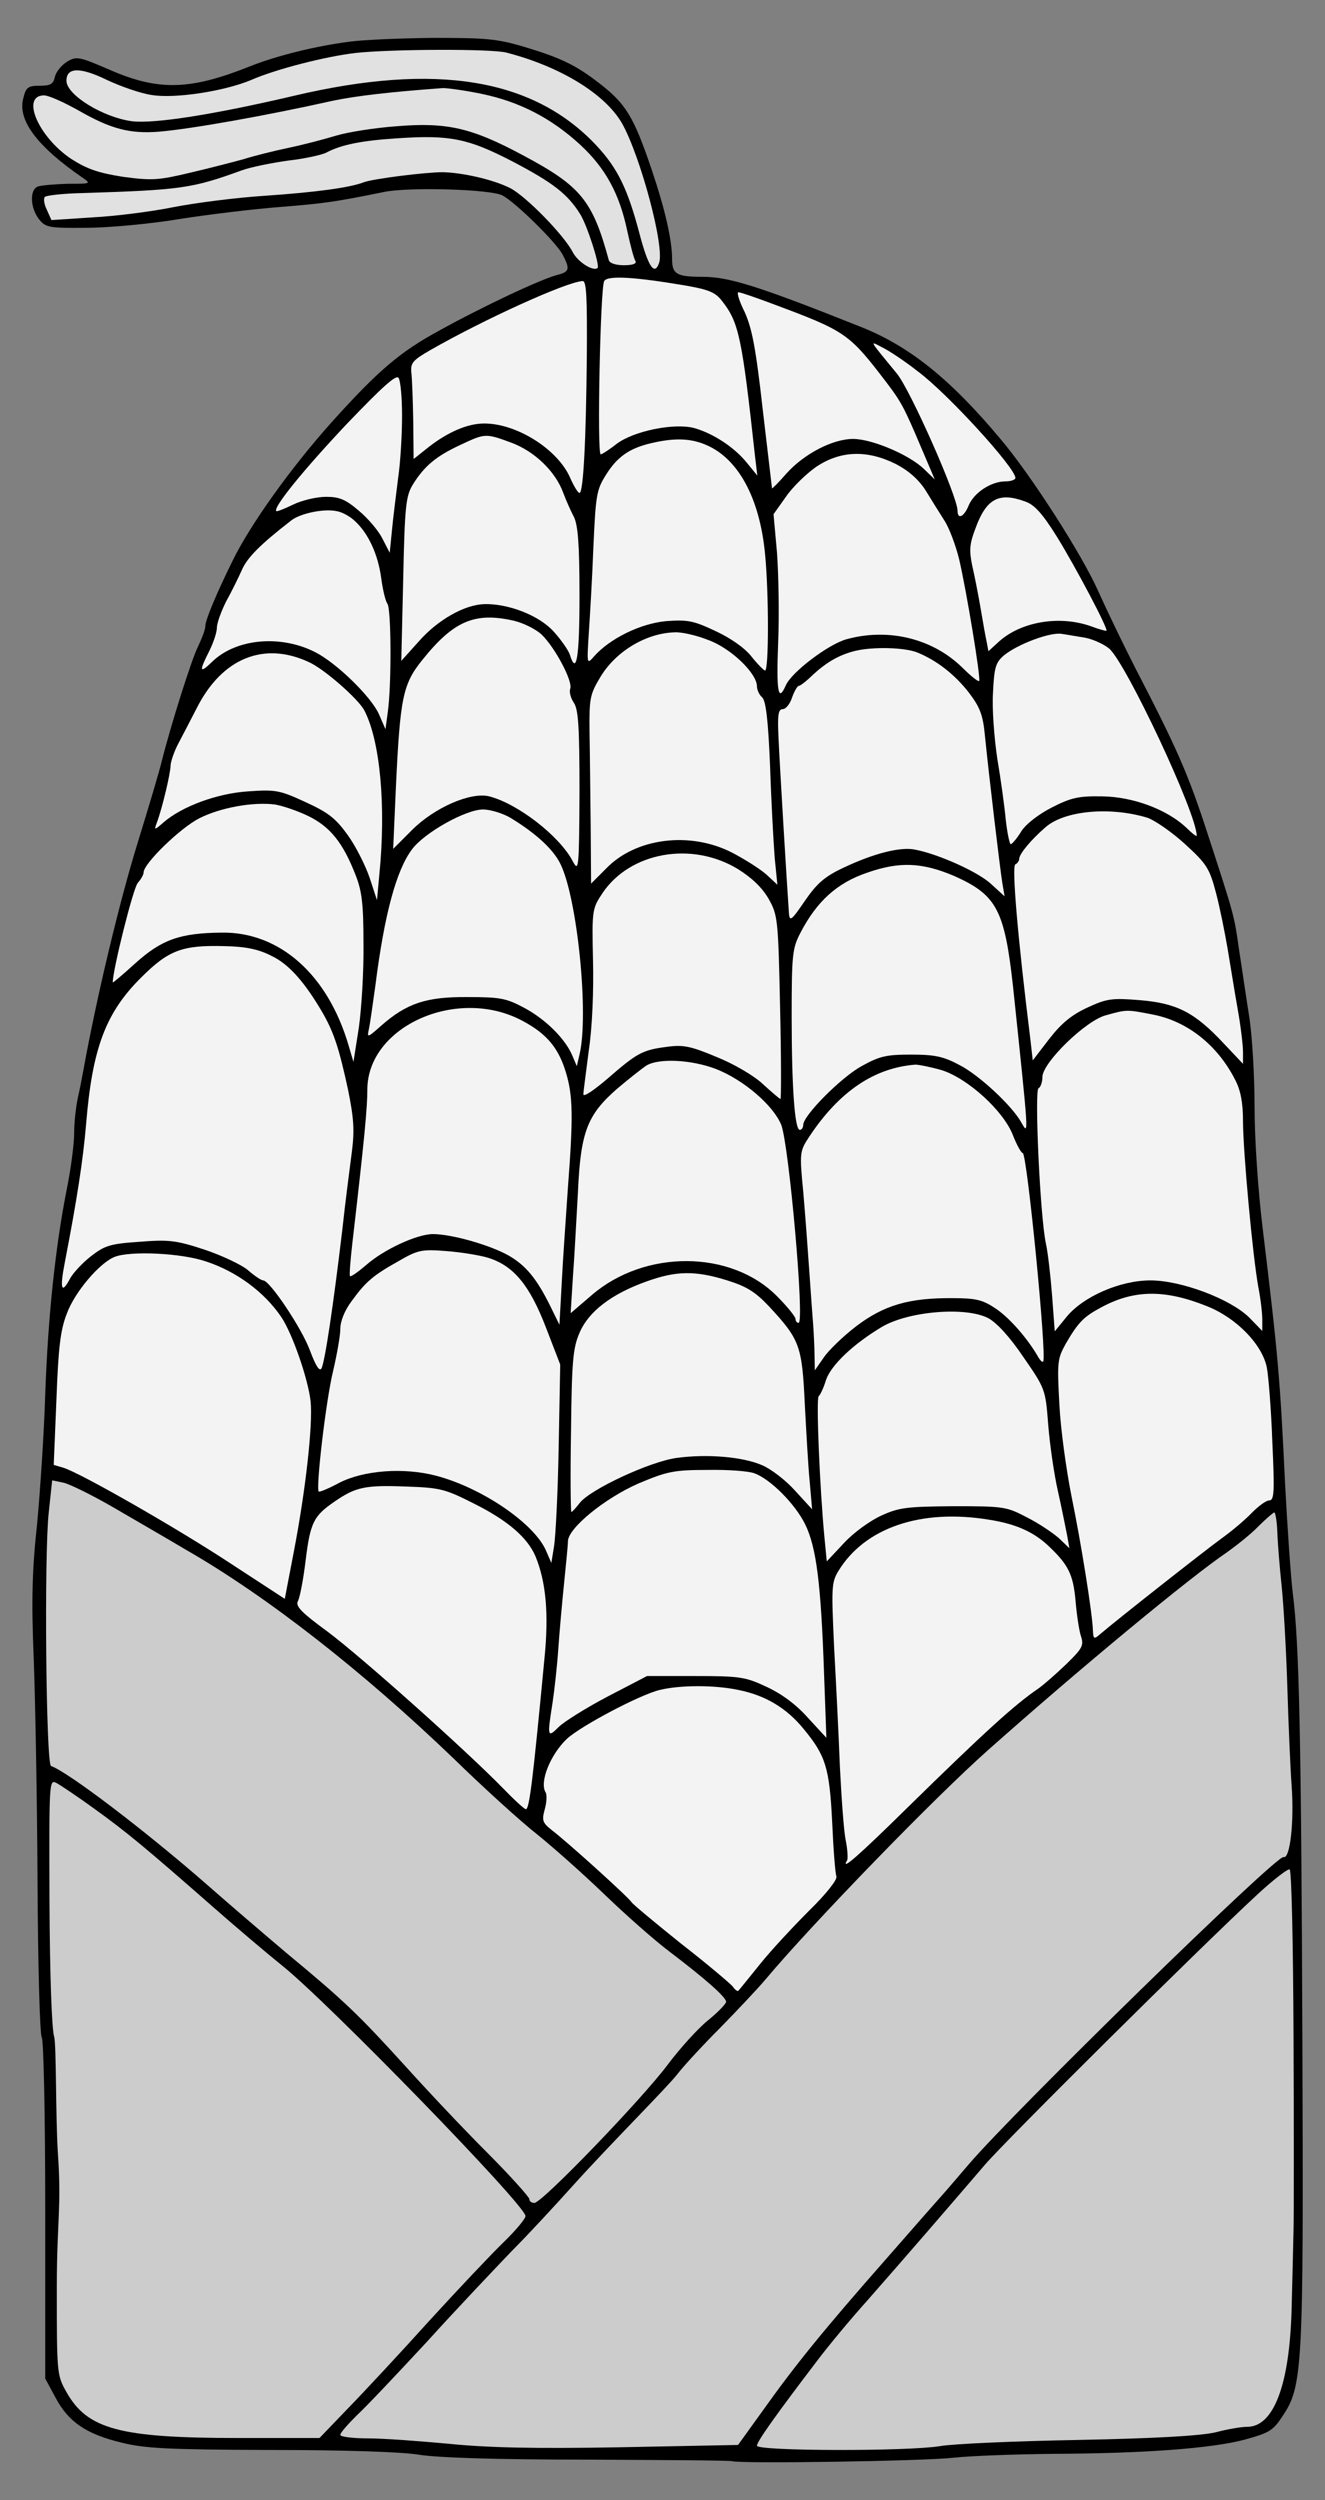
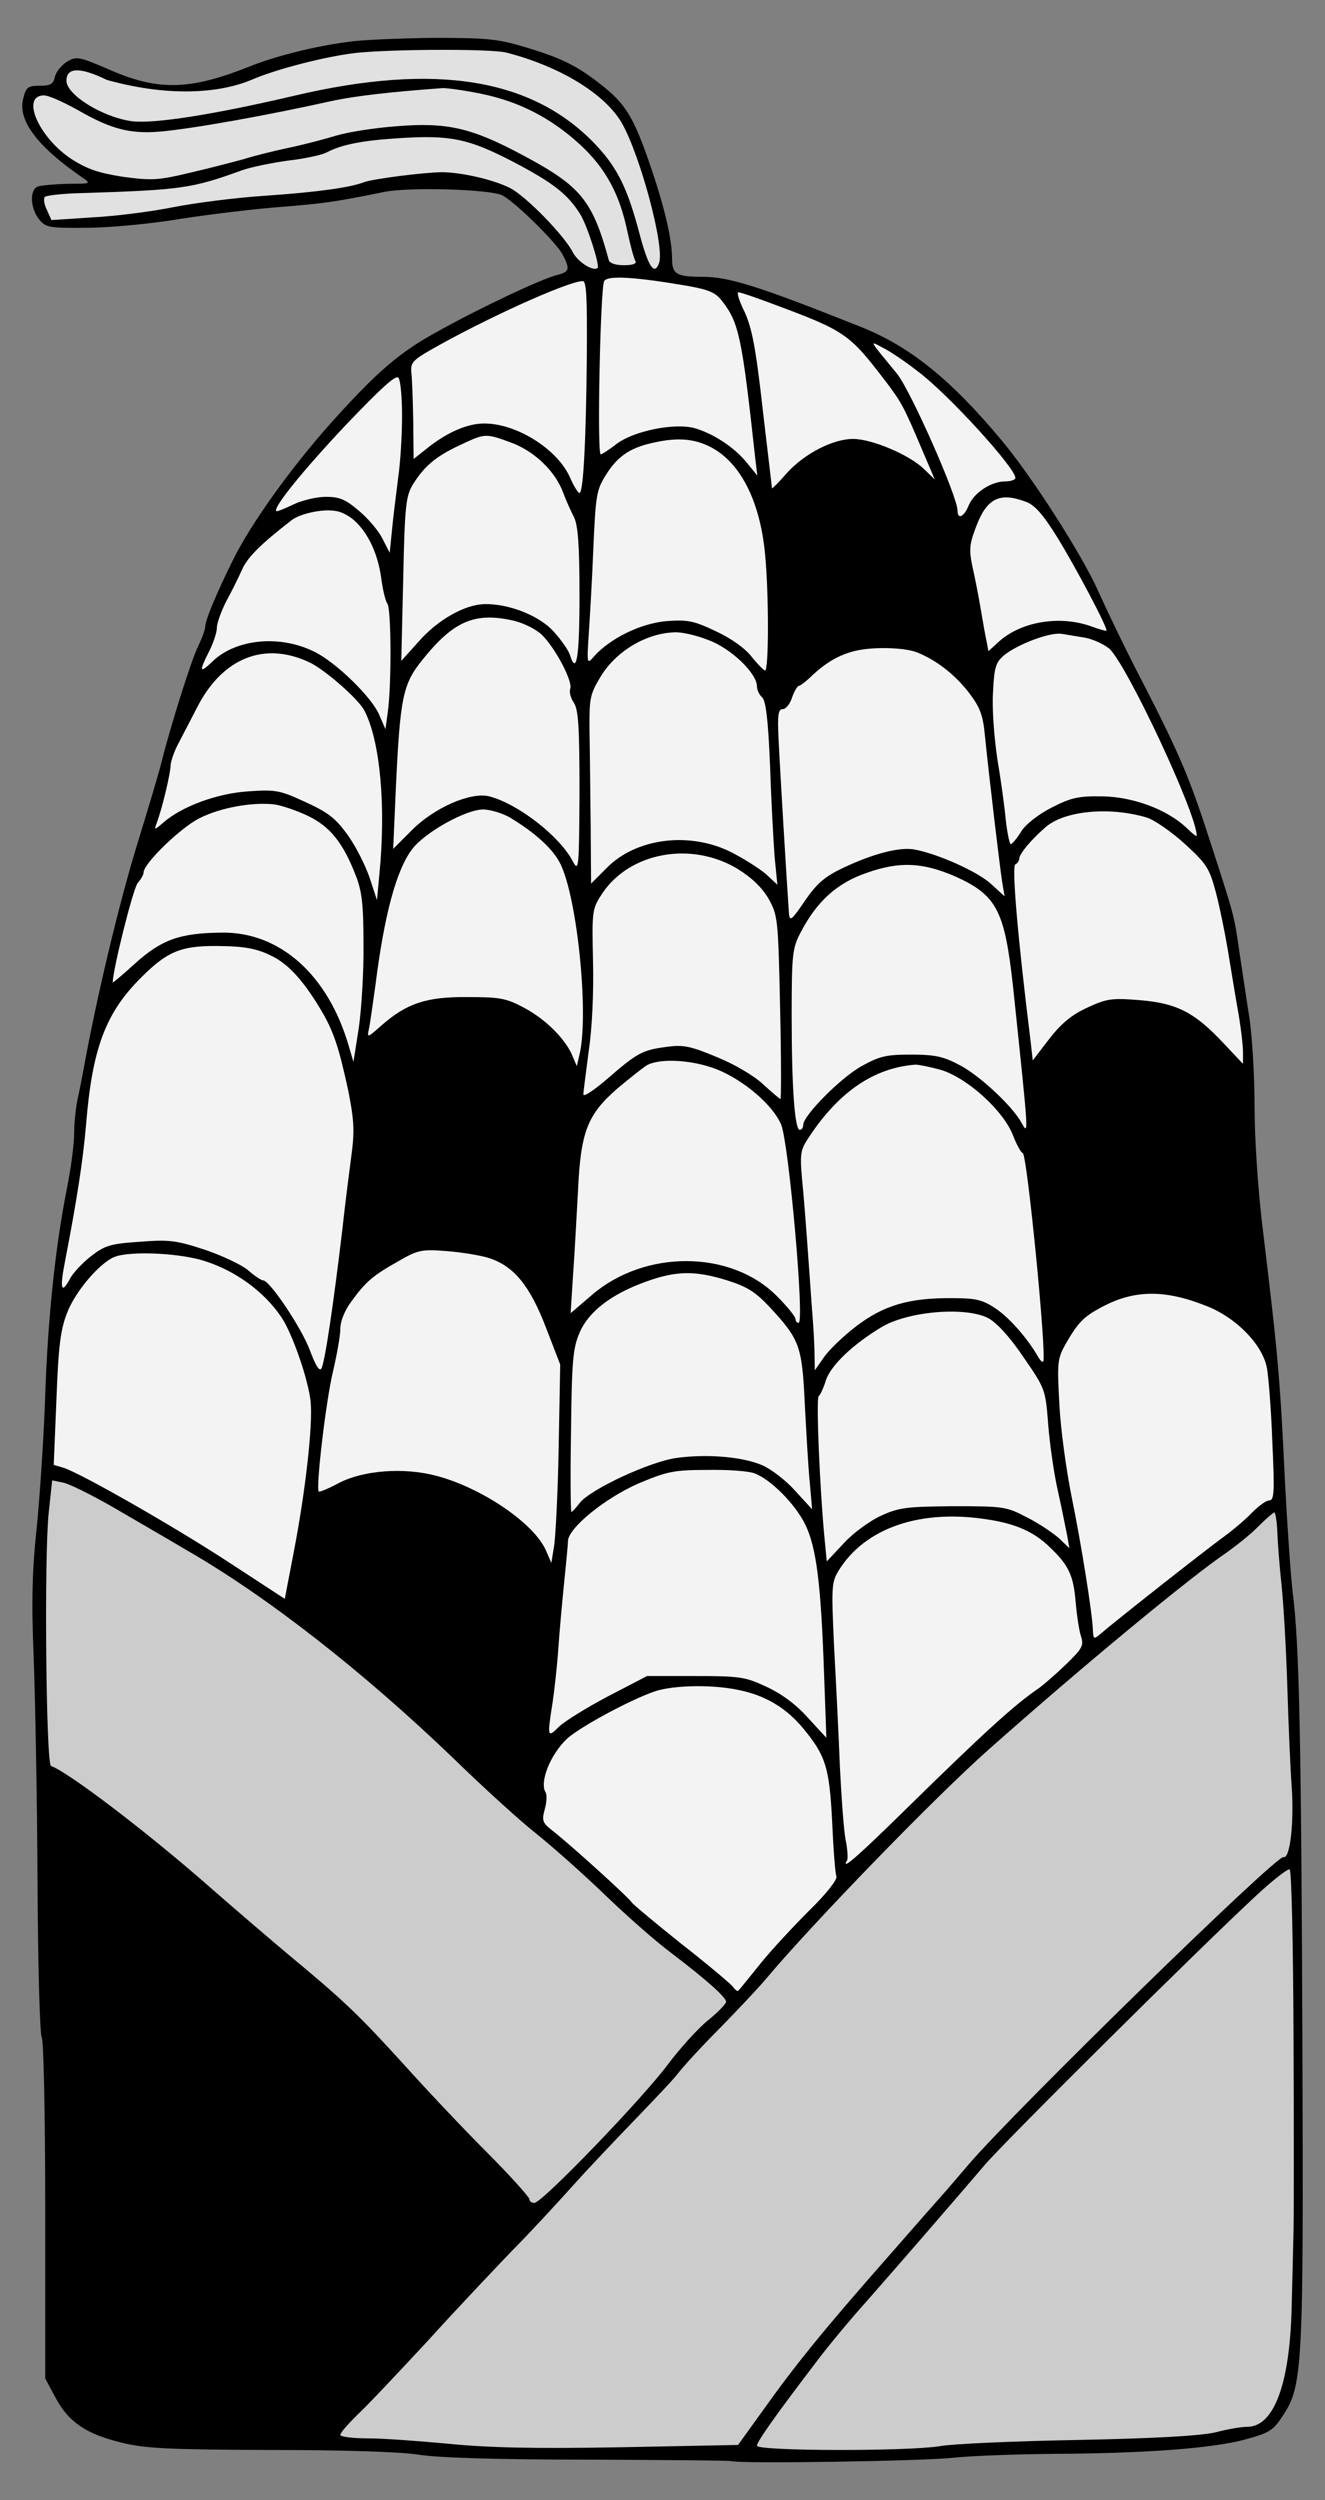
<svg xmlns="http://www.w3.org/2000/svg" version="1.1" viewBox="67.5 90 157.5 297" width="157.5" height="297">
  <rect x="67.5" y="90" width="157.5" height="297" fill="#808080" stroke="none" />
  <defs>
    <clipPath id="artboard_clip_path">
      <path d="M 67.5 387 L 225 387 L 225 135.692 L 203.192 90 L 67.5 90 Z" />
    </clipPath>
  </defs>
  <g id="Maize" stroke-dasharray="none" fill="none" stroke="none" stroke-opacity="1" fill-opacity="1">
    <title>Maize</title>
    <g id="Maize_Art" clip-path="url(#artboard_clip_path)">
      <title>Art</title>
      <g id="Group_70">
        <g id="Graphic_115">
          <path d="M 109.01 94.959 C 105.066 95.463 100.389 96.609 97.179 97.893 C 90.164 100.69 86.404 100.828 80.672 98.352 C 76.866 96.701 76.591 96.655 75.445 97.343 C 74.803 97.756 74.161 98.535 74.023 99.131 C 73.84 100.002 73.473 100.186 72.235 100.186 C 70.814 100.186 70.584 100.369 70.263 101.699 C 69.576 104.267 71.914 107.385 77.233 111.053 C 78.379 111.833 78.334 111.833 75.537 111.833 C 73.977 111.879 72.418 112.016 72.006 112.154 C 70.997 112.52 71.089 114.721 72.143 116.051 C 72.923 117.014 73.29 117.106 77.737 117.06 C 80.351 117.06 85.395 116.601 88.926 116.005 C 92.457 115.455 97.821 114.813 100.848 114.584 C 105.983 114.171 107.359 113.988 113.182 112.796 C 116.209 112.2 125.746 112.475 127.214 113.208 C 128.773 114.034 133.541 118.711 134.367 120.224 C 135.284 121.966 135.192 122.287 133.771 122.654 C 131.891 123.113 124.783 126.46 119.739 129.257 C 115.062 131.779 112.403 134.072 106.992 140.079 C 102.132 145.489 97.271 152.276 95.162 156.586 C 93.282 160.392 91.906 163.647 91.906 164.381 C 91.906 164.794 91.494 165.848 91.035 166.811 C 90.256 168.37 87.825 176.074 86.725 180.43 C 86.496 181.439 85.212 185.749 83.882 190.059 C 81.681 197.166 78.976 208.492 77.416 217.113 C 77.279 217.846 77.004 219.314 76.775 220.322 C 76.545 221.331 76.316 223.257 76.316 224.587 C 76.316 225.917 75.903 229.035 75.399 231.465 C 74.069 238.251 73.198 246.505 72.877 255.63 C 72.739 260.169 72.281 267.093 71.914 270.991 C 71.318 276.447 71.226 280.116 71.501 286.81 C 71.685 291.579 71.914 303.593 71.96 313.451 C 72.006 323.356 72.235 331.701 72.464 332.022 C 72.694 332.389 72.877 341.651 72.877 352.61 L 72.877 372.557 L 74.115 374.849 C 75.628 377.692 77.737 379.159 81.956 380.168 C 84.707 380.856 87.413 380.994 99.564 381.039 C 108.643 381.039 115.154 381.269 117.217 381.59 C 119.418 381.957 126.388 382.186 137.301 382.186 C 146.518 382.232 154.267 382.278 154.496 382.369 C 155.551 382.69 177.24 382.369 180.862 381.957 C 183.017 381.727 188.382 381.544 192.784 381.498 C 203.468 381.452 211.584 380.856 215.482 379.801 C 218.325 379.022 218.829 378.747 219.93 377.05 C 222.36 373.474 222.452 371.456 222.314 332.893 C 222.177 296.806 221.947 285.205 221.168 279.244 C 220.938 277.364 220.526 271.449 220.251 266.176 C 219.655 253.658 219.425 251.044 217.591 235.913 C 217.041 231.419 216.628 225.32 216.628 221.515 C 216.628 217.892 216.353 213.032 215.986 210.739 C 215.619 208.446 215.115 204.916 214.794 202.898 C 214.198 198.679 214.244 198.863 211.08 189.142 C 208.741 181.943 207.457 179.008 202.368 169.196 C 200.992 166.49 199.066 162.501 198.057 160.254 C 196.132 155.898 190.033 146.406 186.457 142.188 C 180.404 134.943 175.497 131.045 169.628 128.753 C 157.523 123.938 154.13 122.883 150.966 122.883 C 147.939 122.883 147.389 122.562 147.389 120.774 C 147.389 118.527 146.564 114.905 145.005 110.274 C 142.804 103.762 141.887 102.295 138.585 99.773 C 135.834 97.664 134.046 96.839 129.781 95.555 C 126.526 94.592 125.196 94.5 118.96 94.5 C 115.062 94.546 110.569 94.729 109.01 94.959 Z" fill="black" />
        </g>
        <g id="Group_111">
          <g id="Graphic_114">
-             <path d="M 127.672 96.242 C 134.092 97.893 139.411 101.149 141.428 104.634 C 143.629 108.531 146.564 119.444 145.83 121.279 C 145.28 122.792 144.546 121.645 143.537 117.84 C 142.116 112.429 140.924 109.999 138.402 107.293 C 130.928 99.315 119.373 97.389 102.453 101.378 C 92.869 103.625 85.808 104.725 83.194 104.404 C 79.755 103.946 75.399 101.286 75.399 99.59 C 75.399 97.985 77.004 97.939 80.214 99.498 C 81.864 100.278 84.249 101.103 85.533 101.286 C 88.33 101.745 94.199 100.828 97.363 99.498 C 100.297 98.214 106.213 96.701 109.789 96.288 C 114.099 95.83 125.792 95.784 127.672 96.242 Z" fill="#e1e1e1" />
+             <path d="M 127.672 96.242 C 134.092 97.893 139.411 101.149 141.428 104.634 C 143.629 108.531 146.564 119.444 145.83 121.279 C 145.28 122.792 144.546 121.645 143.537 117.84 C 142.116 112.429 140.924 109.999 138.402 107.293 C 130.928 99.315 119.373 97.389 102.453 101.378 C 92.869 103.625 85.808 104.725 83.194 104.404 C 79.755 103.946 75.399 101.286 75.399 99.59 C 75.399 97.985 77.004 97.939 80.214 99.498 C 88.33 101.745 94.199 100.828 97.363 99.498 C 100.297 98.214 106.213 96.701 109.789 96.288 C 114.099 95.83 125.792 95.784 127.672 96.242 Z" fill="#e1e1e1" />
          </g>
          <g id="Graphic_113">
            <path d="M 124.737 101.149 C 129.231 102.066 133.037 104.038 136.476 107.201 C 139.502 109.999 141.153 113.071 142.07 117.473 C 142.437 119.169 142.85 120.728 143.033 121.003 C 143.216 121.324 142.712 121.508 141.657 121.508 C 140.74 121.508 139.961 121.279 139.869 120.912 C 137.943 113.804 136.522 112.108 129.736 108.485 C 123.591 105.184 120.656 104.496 114.604 105 C 112.082 105.184 108.872 105.688 107.496 106.101 C 106.121 106.514 103.553 107.201 101.765 107.568 C 100.022 107.935 97.638 108.531 96.492 108.898 C 95.345 109.219 92.502 109.953 90.164 110.503 C 86.312 111.42 85.578 111.466 82.139 111.007 C 79.205 110.549 77.875 110.09 75.995 108.898 C 72.052 106.284 69.942 101.332 72.739 101.332 C 73.29 101.332 75.124 102.158 76.912 103.166 C 80.672 105.321 82.965 105.918 86.404 105.642 C 90.21 105.321 99.014 103.762 107.038 101.974 C 109.881 101.378 113.916 100.92 120.152 100.461 C 120.702 100.461 122.766 100.736 124.737 101.149 Z" fill="#e1e1e1" />
          </g>
          <g id="Graphic_112">
            <path d="M 128.406 109.173 C 133.22 111.695 134.963 113.025 136.476 115.455 C 137.301 116.785 138.815 121.508 138.539 121.829 C 138.035 122.287 136.201 121.141 135.605 119.995 C 134.55 117.931 130.011 113.3 128.131 112.337 C 126.113 111.328 122.491 110.503 120.106 110.457 C 118.043 110.457 111.853 111.237 110.752 111.649 C 109.101 112.291 105.066 112.841 99.014 113.254 C 95.483 113.483 90.531 114.125 88.009 114.63 C 85.487 115.134 81.222 115.684 78.517 115.822 L 73.611 116.143 L 73.06 114.905 C 72.739 114.263 72.648 113.575 72.831 113.392 C 73.015 113.208 75.078 112.979 77.371 112.933 C 89.017 112.566 90.347 112.383 96.262 110.228 C 97.271 109.861 99.747 109.357 101.719 109.081 C 103.737 108.852 105.8 108.394 106.304 108.119 C 108.047 107.201 110.431 106.697 114.833 106.422 C 121.023 106.009 123.178 106.468 128.406 109.173 Z" fill="#e1e1e1" />
          </g>
        </g>
        <g id="Group_76">
          <g id="Graphic_110">
            <path d="M 149.086 123.938 C 151.699 124.397 152.525 124.718 153.304 125.726 C 155.322 128.294 155.689 129.945 157.248 144.205 L 157.523 146.498 L 156.285 144.985 C 154.817 143.151 152.296 141.5 150.049 140.858 C 147.664 140.216 142.85 141.179 140.786 142.738 C 139.915 143.426 139.044 143.976 138.906 143.976 C 138.448 143.976 138.86 124.121 139.319 123.388 C 139.732 122.7 142.896 122.883 149.086 123.938 Z" fill="#f3f3f3" />
          </g>
          <g id="Graphic_109">
            <path d="M 137.256 132.146 C 137.164 142.28 136.843 148.561 136.384 148.561 C 136.201 148.561 135.696 147.736 135.238 146.681 C 133.725 143.334 128.91 140.308 125.058 140.308 C 123.087 140.308 120.748 141.317 118.456 143.105 L 116.667 144.526 L 116.621 139.987 C 116.576 137.511 116.484 134.943 116.392 134.209 C 116.3 133.109 116.576 132.788 118.639 131.596 C 124.967 127.973 134.825 123.48 136.751 123.388 C 137.21 123.342 137.301 125.268 137.256 132.146 Z" fill="#f3f3f3" />
          </g>
          <g id="Graphic_108">
            <path d="M 159.449 126.139 C 168.069 129.349 168.436 129.624 172.884 135.447 C 174.626 137.74 174.993 138.428 177.011 143.197 L 178.616 146.957 L 177.332 145.719 C 175.589 144.022 171.141 142.142 168.895 142.142 C 166.51 142.142 163.117 143.884 161.008 146.223 C 160.091 147.278 159.311 148.057 159.265 148.011 C 159.265 147.92 158.761 143.747 158.165 138.657 C 157.339 131.275 156.881 128.982 156.01 127.056 C 155.368 125.772 155.047 124.718 155.276 124.718 C 155.505 124.718 157.385 125.36 159.449 126.139 Z" fill="#f3f3f3" />
          </g>
          <g id="Graphic_107">
            <path d="M 176.598 134.118 C 180.129 136.731 188.199 145.581 188.199 146.773 C 188.199 147.002 187.649 147.186 187.007 147.186 C 185.31 147.186 183.293 148.516 182.651 150.029 C 182.1 151.404 181.321 151.771 181.321 150.671 C 181.321 148.974 175.727 136.364 174.122 134.393 C 170.729 130.266 170.82 130.449 172.379 131.275 C 173.159 131.641 175.085 132.925 176.598 134.118 Z" fill="#f3f3f3" />
          </g>
          <g id="Graphic_106">
            <path d="M 115.292 139.391 C 115.292 141.546 115.108 144.847 114.833 146.727 C 114.604 148.607 114.237 151.404 114.099 152.918 L 113.824 155.669 L 112.953 153.972 C 112.495 153.055 111.257 151.588 110.156 150.671 C 108.597 149.341 107.863 149.02 106.258 149.02 C 105.158 149.02 103.37 149.433 102.361 149.937 C 101.306 150.441 100.389 150.808 100.343 150.717 C 99.931 150.304 103.507 145.902 108.643 140.445 C 112.907 135.998 114.604 134.439 114.879 134.897 C 115.108 135.218 115.292 137.236 115.292 139.391 Z" fill="#f3f3f3" />
          </g>
          <g id="Graphic_105">
            <path d="M 128.314 142.6 C 131.111 143.655 133.541 146.04 134.458 148.561 C 134.779 149.433 135.376 150.762 135.742 151.45 C 136.201 152.459 136.384 154.706 136.384 160.759 C 136.384 168.187 136.017 170.296 135.238 167.774 C 135.055 167.224 134.183 165.986 133.312 165.023 C 131.57 163.097 127.901 161.676 125.013 161.767 C 122.674 161.859 119.51 163.647 117.263 166.215 L 115.2 168.508 L 115.429 158.787 C 115.613 150.029 115.75 148.928 116.576 147.553 C 117.951 145.352 119.327 144.205 122.17 142.876 C 125.196 141.454 125.196 141.454 128.314 142.6 Z" fill="#f3f3f3" />
          </g>
          <g id="Graphic_104">
            <path d="M 151.378 142.83 C 155.23 144.435 157.798 149.112 158.44 155.806 C 158.898 160.438 158.898 169.654 158.44 169.654 C 158.302 169.654 157.569 168.92 156.835 168.003 C 156.056 166.995 154.359 165.802 152.571 164.977 C 149.957 163.739 149.269 163.601 146.701 163.785 C 143.629 164.06 140.007 165.848 138.127 167.958 C 137.256 168.966 137.256 168.92 137.485 165.298 C 137.622 163.28 137.897 158.649 138.035 154.981 C 138.31 148.882 138.402 148.195 139.502 146.452 C 140.832 144.297 142.299 143.242 144.913 142.646 C 147.618 142.004 149.544 142.05 151.378 142.83 Z" fill="#f3f3f3" />
          </g>
          <g id="Graphic_103">
-             <path d="M 173.984 145.122 C 175.497 145.902 176.69 146.957 177.515 148.24 C 178.157 149.295 179.166 150.9 179.716 151.771 C 180.312 152.642 181.092 154.752 181.504 156.402 C 182.376 160.117 184.118 170.663 183.889 170.892 C 183.797 171.03 182.88 170.296 181.871 169.287 C 178.34 165.848 173.113 164.564 168.115 165.94 C 165.96 166.536 161.604 169.838 160.916 171.397 C 159.999 173.506 159.77 172.222 159.999 166.307 C 160.137 163.005 160.045 158.191 159.861 155.669 L 159.449 151.083 L 160.916 149.02 C 161.696 147.874 163.346 146.269 164.538 145.443 C 167.427 143.518 170.591 143.426 173.984 145.122 Z" fill="#f3f3f3" />
-           </g>
+             </g>
          <g id="Graphic_102">
            <path d="M 189.345 149.57 C 190.446 149.937 191.409 150.992 193.151 153.789 C 195.306 157.274 199.25 164.702 199.02 164.931 C 198.975 164.977 198.103 164.748 197.14 164.381 C 193.335 163.051 188.657 163.877 186.044 166.399 L 184.989 167.361 L 184.806 166.353 C 184.668 165.757 184.347 163.968 184.072 162.318 C 183.797 160.667 183.338 158.374 183.063 157.182 C 182.696 155.394 182.742 154.614 183.43 152.826 C 184.714 149.249 186.227 148.424 189.345 149.57 Z" fill="#f3f3f3" />
          </g>
          <g id="Graphic_101">
            <path d="M 109.697 151.909 C 111.302 153.376 112.449 155.898 112.816 158.695 C 112.999 160.071 113.32 161.4 113.549 161.721 C 114.008 162.272 114.054 171.351 113.595 174.606 L 113.32 176.624 L 112.54 174.836 C 111.623 172.772 107.496 168.737 104.929 167.453 C 100.848 165.39 95.575 165.848 92.732 168.6 C 91.218 170.067 91.127 169.792 92.365 167.361 C 92.869 166.353 93.282 165.115 93.282 164.564 C 93.282 164.014 93.786 162.639 94.382 161.446 C 95.024 160.3 95.85 158.603 96.262 157.686 C 96.904 156.219 98.463 154.66 102.132 151.817 C 103.186 150.992 105.983 150.396 107.496 150.717 C 108.138 150.808 109.147 151.359 109.697 151.909 Z" fill="#f3f3f3" />
          </g>
          <g id="Graphic_100">
            <path d="M 128.589 163.739 C 129.736 164.014 131.203 164.748 131.891 165.39 C 133.496 166.949 135.605 170.938 135.284 171.809 C 135.146 172.176 135.33 172.91 135.696 173.46 C 136.247 174.239 136.384 176.257 136.384 184.098 C 136.338 193.131 136.293 193.636 135.605 192.352 C 134.046 189.325 129.048 185.474 125.655 184.602 C 123.454 184.052 119.143 185.932 116.484 188.592 L 114.237 190.839 L 114.558 183.548 C 115.062 172.818 115.383 171.259 117.722 168.37 C 121.436 163.739 123.958 162.684 128.589 163.739 Z" fill="#f3f3f3" />
          </g>
          <g id="Graphic_99">
            <path d="M 151.699 166.032 C 154.359 166.995 157.477 169.975 157.477 171.534 C 157.477 171.947 157.752 172.543 158.073 172.818 C 158.532 173.185 158.807 175.432 159.036 180.98 C 159.174 185.244 159.449 190.105 159.586 191.893 L 159.907 195.103 L 158.577 193.865 C 157.844 193.223 155.964 192.031 154.451 191.251 C 149.453 188.729 143.033 189.555 139.548 193.177 L 137.76 194.965 L 137.714 188.179 C 137.668 184.419 137.622 179.375 137.577 176.991 C 137.531 172.956 137.622 172.497 138.86 170.434 C 140.695 167.361 144.317 165.206 147.71 165.115 C 148.536 165.069 150.324 165.481 151.699 166.032 Z" fill="#f3f3f3" />
          </g>
          <g id="Graphic_98">
            <path d="M 196.498 165.757 C 197.416 165.94 198.654 166.49 199.341 167.04 C 201.359 168.783 209.75 186.62 209.75 189.28 C 209.75 189.417 209.2 189.004 208.512 188.317 C 206.219 186.161 202.184 184.648 198.516 184.602 C 195.719 184.557 194.848 184.74 192.509 185.932 C 190.904 186.758 189.437 187.904 188.887 188.775 C 188.382 189.6 187.832 190.242 187.649 190.288 C 187.511 190.288 187.236 189.004 187.053 187.399 C 186.915 185.84 186.457 182.539 186.044 180.109 C 185.677 177.633 185.402 174.102 185.539 172.222 C 185.677 169.287 185.86 168.691 186.823 167.866 C 188.428 166.536 192.326 165.069 193.701 165.298 C 194.343 165.39 195.581 165.619 196.498 165.757 Z" fill="#f3f3f3" />
          </g>
          <g id="Graphic_97">
            <path d="M 176.506 167.499 C 178.799 168.416 181 170.113 182.696 172.314 C 183.98 174.01 184.347 174.927 184.577 177.403 C 185.081 182.401 186.365 193.131 186.64 194.874 L 186.915 196.479 L 185.356 195.057 C 183.889 193.636 179.12 191.48 176.277 190.93 C 174.535 190.563 171.325 191.389 167.748 193.085 C 165.501 194.14 164.584 194.965 163.163 197.029 C 161.604 199.321 161.375 199.505 161.283 198.542 C 161.054 195.332 160.182 180.888 160.045 177.77 C 159.907 174.927 159.999 174.239 160.549 174.239 C 160.916 174.239 161.42 173.598 161.65 172.864 C 161.925 172.084 162.292 171.488 162.429 171.488 C 162.613 171.488 163.392 170.892 164.126 170.159 C 165.776 168.645 167.29 167.774 169.17 167.316 C 171.279 166.811 174.993 166.903 176.506 167.499 Z" fill="#f3f3f3" />
          </g>
          <g id="Graphic_96">
            <path d="M 104.195 168.645 C 105.983 169.425 110.064 173.001 110.798 174.377 C 112.678 177.954 113.412 185.703 112.586 193.957 L 112.311 196.937 L 111.44 194.278 C 110.936 192.81 109.789 190.518 108.826 189.188 C 107.405 187.216 106.534 186.528 103.828 185.29 C 100.756 183.869 100.252 183.777 97.042 184.006 C 93.328 184.236 89.109 185.795 86.908 187.72 C 85.854 188.638 85.808 188.638 86.129 187.766 C 86.771 186.07 87.779 181.851 87.779 180.888 C 87.825 180.384 88.192 179.329 88.605 178.504 C 89.017 177.724 90.072 175.707 90.943 174.01 C 93.924 168.187 98.876 166.169 104.195 168.645 Z" fill="#f3f3f3" />
          </g>
          <g id="Graphic_95">
            <path d="M 104.149 186.941 C 106.763 188.225 108.276 190.105 109.789 194.002 C 110.523 195.882 110.706 197.396 110.706 202.119 C 110.752 205.328 110.477 209.776 110.156 212.069 L 109.514 216.15 L 108.918 214.132 C 106.442 205.741 100.71 200.697 93.878 200.789 C 88.88 200.835 86.725 201.614 83.607 204.411 C 82.139 205.741 80.901 206.796 80.901 206.704 C 80.901 205.237 83.332 195.47 83.882 194.874 C 84.249 194.461 84.57 193.911 84.57 193.636 C 84.57 192.581 88.926 188.362 91.173 187.216 C 93.695 185.932 97.546 185.244 100.16 185.565 C 101.031 185.703 102.819 186.299 104.149 186.941 Z" fill="#f3f3f3" />
          </g>
          <g id="Graphic_94">
            <path d="M 128.131 187.124 C 131.157 188.959 133.22 190.839 134.092 192.581 C 136.109 196.57 137.531 210.51 136.384 215.279 L 136.063 216.654 L 135.559 215.462 C 134.734 213.444 132.395 211.106 129.827 209.73 C 127.672 208.584 126.984 208.446 123.087 208.446 C 118.18 208.4 115.842 209.18 112.816 211.839 C 111.165 213.307 111.119 213.307 111.348 212.252 C 111.486 211.656 111.807 209.272 112.128 207.025 C 113.182 198.679 114.604 193.36 116.484 190.884 C 117.951 188.913 122.857 186.161 124.921 186.161 C 125.792 186.161 127.259 186.62 128.131 187.124 Z" fill="#f3f3f3" />
          </g>
          <g id="Graphic_93">
            <path d="M 203.835 187.124 C 204.706 187.399 206.77 188.821 208.329 190.242 C 210.942 192.627 211.263 193.131 212.043 196.066 C 212.501 197.808 213.097 200.789 213.418 202.669 C 213.739 204.549 214.244 207.759 214.611 209.822 C 214.977 211.839 215.253 214.178 215.253 214.958 L 215.253 216.379 L 212.914 213.903 C 209.475 210.235 207.366 209.18 203.01 208.813 C 199.662 208.538 199.066 208.63 196.774 209.684 C 194.894 210.556 193.701 211.519 192.234 213.399 L 190.262 215.966 L 189.987 213.536 C 188.474 201.385 187.74 192.81 188.199 192.673 C 188.428 192.581 188.657 192.26 188.657 191.985 C 188.703 191.389 190.079 189.738 191.776 188.271 C 194.022 186.299 199.387 185.795 203.835 187.124 Z" fill="#f3f3f3" />
          </g>
          <g id="Graphic_92">
            <path d="M 155.184 193.223 C 156.881 194.278 158.073 195.424 158.853 196.754 C 159.953 198.725 159.999 199.092 160.228 209.684 C 160.366 215.645 160.366 220.552 160.274 220.552 C 160.182 220.552 159.265 219.772 158.211 218.809 C 157.156 217.8 154.726 216.379 152.662 215.554 C 149.59 214.27 148.719 214.086 146.747 214.361 C 143.858 214.728 143.216 215.095 139.732 218.121 C 138.127 219.497 136.843 220.368 136.843 220.001 C 136.843 219.68 137.164 217.342 137.485 214.82 C 137.897 212.115 138.081 207.713 137.989 204.09 C 137.852 198.038 137.897 197.946 139.136 196.066 C 142.437 191.205 149.728 189.921 155.184 193.223 Z" fill="#f3f3f3" />
          </g>
          <g id="Graphic_91">
            <path d="M 181 194.094 C 185.998 196.341 186.915 198.129 187.924 207.254 C 189.804 225.183 189.804 224.908 188.933 223.395 C 187.878 221.423 183.889 217.709 181.55 216.517 C 179.67 215.508 178.616 215.279 175.818 215.279 C 172.838 215.279 172.058 215.462 169.903 216.654 C 167.427 218.03 162.979 222.523 162.979 223.624 C 162.979 223.945 162.796 224.22 162.567 224.22 C 161.971 224.22 161.604 219.222 161.604 210.647 C 161.604 203.357 161.696 202.623 162.658 200.789 C 164.584 197.075 167.015 194.874 170.545 193.681 C 174.443 192.306 177.148 192.443 181 194.094 Z" fill="#f3f3f3" />
          </g>
          <g id="Graphic_90">
            <path d="M 99.747 203.54 C 101.811 204.503 103.737 206.658 105.937 210.464 C 107.221 212.757 107.817 214.591 108.872 219.451 C 109.56 222.844 109.652 224.266 109.331 226.788 C 109.101 228.53 108.551 232.749 108.184 236.142 C 107.13 244.992 106.121 251.824 105.708 252.558 C 105.479 252.97 105.02 252.237 104.333 250.402 C 103.37 247.789 99.564 242.103 98.784 242.103 C 98.555 242.103 97.73 241.553 96.95 240.865 C 96.171 240.223 93.832 239.122 91.769 238.435 C 88.421 237.334 87.55 237.242 84.065 237.518 C 80.58 237.747 79.938 237.976 78.334 239.214 C 77.325 239.994 76.224 241.186 75.857 241.828 C 74.803 243.845 74.574 243.158 75.216 239.902 C 76.637 232.565 77.371 227.842 77.737 223.532 C 78.471 214.499 80.076 210.28 84.295 206.108 C 87.55 202.852 89.201 202.256 94.199 202.394 C 96.675 202.44 98.234 202.76 99.747 203.54 Z" fill="#f3f3f3" />
          </g>
          <g id="Graphic_89">
-             <path d="M 129.644 211.289 C 132.487 212.802 133.908 214.499 134.779 217.434 C 135.605 220.185 135.651 222.661 135.009 231.052 C 134.779 234.491 134.413 239.535 134.275 242.332 L 134 247.376 L 132.945 245.221 C 131.34 241.965 130.056 240.36 127.993 239.168 C 125.838 237.93 121.207 236.6 118.96 236.6 C 117.08 236.6 113.091 238.435 110.981 240.315 C 110.064 241.094 109.239 241.69 109.101 241.599 C 109.01 241.507 109.147 239.764 109.376 237.747 C 110.844 225.091 111.165 221.56 111.165 219.451 C 111.165 211.885 121.94 207.117 129.644 211.289 Z" fill="#f3f3f3" />
-           </g>
+             </g>
          <g id="Graphic_88">
-             <path d="M 204.477 210.51 C 208.604 211.289 212.226 214.132 214.336 218.305 C 214.977 219.543 215.253 221.01 215.253 223.165 C 215.253 226.696 216.399 239.214 217.087 242.974 C 217.362 244.35 217.545 246.046 217.545 246.78 L 217.545 248.11 L 215.986 246.505 C 213.739 244.304 207.916 242.103 204.248 242.103 C 200.671 242.103 196.315 243.983 194.297 246.413 L 192.876 248.156 L 192.555 243.845 C 192.372 241.507 192.051 238.71 191.821 237.701 C 191.134 234.537 190.446 219.405 190.95 219.268 C 191.179 219.176 191.409 218.58 191.409 217.938 C 191.409 216.241 196.59 211.198 198.975 210.601 C 201.451 209.914 201.405 209.914 204.477 210.51 Z" fill="#f3f3f3" />
-           </g>
+             </g>
          <g id="Graphic_87">
            <path d="M 152.571 216.975 C 155.872 218.259 159.403 221.285 160.366 223.624 C 161.283 226.008 163.163 247.147 162.429 247.147 C 162.2 247.147 162.062 246.918 162.062 246.688 C 162.062 246.413 161.054 245.175 159.816 243.937 C 154.359 238.48 144.179 238.435 137.897 243.799 L 135.33 246 L 135.605 241.644 C 135.788 239.26 136.017 234.72 136.201 231.557 C 136.522 224.449 137.301 222.432 140.878 219.314 C 142.299 218.121 143.858 216.883 144.363 216.562 C 145.876 215.691 149.636 215.875 152.571 216.975 Z" fill="#f3f3f3" />
          </g>
          <g id="Graphic_86">
            <path d="M 179.395 217.113 C 182.513 218.076 186.823 221.973 187.924 224.908 C 188.382 226.054 188.887 226.971 189.07 226.971 C 189.575 226.971 191.959 251.182 191.5 251.732 C 191.409 251.87 191.179 251.64 190.95 251.274 C 189.712 249.073 187.511 246.551 185.86 245.45 C 184.301 244.396 183.476 244.212 180.725 244.212 C 175.589 244.166 172.563 245.038 169.261 247.56 C 167.702 248.752 165.96 250.448 165.41 251.274 L 164.355 252.787 L 164.309 250.311 C 164.263 248.935 164.172 247.422 164.126 246.918 C 164.08 246.413 163.897 243.845 163.713 241.186 C 163.53 238.526 163.209 234.216 162.979 231.557 C 162.521 226.88 162.567 226.742 163.713 225 C 167.244 219.68 171.417 216.838 176.323 216.471 C 176.69 216.471 178.111 216.746 179.395 217.113 Z" fill="#f3f3f3" />
          </g>
          <g id="Graphic_85">
            <path d="M 125.609 239.443 C 128.589 240.406 130.469 242.699 132.395 247.697 L 134.092 252.099 L 133.908 261.912 C 133.816 267.277 133.541 272.596 133.358 273.696 L 133.037 275.668 L 132.441 274.292 C 131.111 271.037 124.783 266.726 119.327 265.305 C 115.475 264.296 110.752 264.663 107.863 266.13 C 106.579 266.818 105.479 267.277 105.387 267.185 C 105.02 266.818 106.258 256.272 107.084 252.924 C 107.542 250.953 107.955 248.66 107.955 247.835 C 107.955 246.963 108.459 245.679 109.285 244.579 C 110.981 242.24 111.853 241.507 114.879 239.81 C 117.172 238.48 117.63 238.389 120.565 238.618 C 122.353 238.756 124.6 239.122 125.609 239.443 Z" fill="#f3f3f3" />
          </g>
          <g id="Graphic_84">
            <path d="M 91.998 239.856 C 95.62 241.048 98.922 243.479 100.939 246.459 C 102.269 248.431 104.149 253.887 104.424 256.501 C 104.699 259.252 103.828 267.093 102.407 274.43 L 101.352 279.932 L 95.024 275.805 C 88.559 271.541 76.912 264.892 74.986 264.342 L 73.886 264.021 L 74.207 256.272 C 74.436 250.173 74.665 248.018 75.445 246.046 C 76.362 243.524 79.296 240.04 81.131 239.306 C 83.011 238.572 89.063 238.847 91.998 239.856 Z" fill="#f3f3f3" />
          </g>
          <g id="Graphic_83">
            <path d="M 153.946 242.103 C 156.285 242.837 157.294 243.479 158.898 245.175 C 162.567 249.119 162.842 249.852 163.163 256.776 C 163.346 260.169 163.576 264.388 163.759 266.13 L 164.034 269.294 L 162.017 267.093 C 160.916 265.855 159.174 264.525 158.119 264.067 C 155.826 263.058 151.562 262.691 147.894 263.196 C 144.684 263.654 137.714 266.91 136.43 268.515 C 135.972 269.111 135.513 269.615 135.421 269.615 C 135.33 269.615 135.284 265.305 135.376 260.032 C 135.467 251.686 135.605 250.127 136.384 248.339 C 137.439 245.817 140.19 243.708 144.317 242.24 C 147.848 240.957 150.14 240.911 153.946 242.103 Z" fill="#f3f3f3" />
          </g>
          <g id="Graphic_82">
            <path d="M 210.988 245.175 C 214.473 246.551 217.591 249.76 218.096 252.512 C 218.279 253.475 218.6 257.418 218.737 261.224 C 219.013 267.231 218.967 268.24 218.371 268.24 C 218.004 268.24 217.133 268.881 216.353 269.661 C 215.619 270.44 214.015 271.816 212.731 272.733 C 210.713 274.2 200.213 282.454 198.241 284.151 C 197.553 284.747 197.461 284.701 197.416 283.738 C 197.37 281.766 195.994 273.192 194.848 267.643 C 194.252 264.617 193.564 259.757 193.426 256.822 C 193.151 251.824 193.197 251.411 194.16 249.669 C 195.673 247.055 196.315 246.413 198.47 245.267 C 202.322 243.203 205.99 243.158 210.988 245.175 Z" fill="#f3f3f3" />
          </g>
          <g id="Graphic_81">
            <path d="M 184.989 246.597 C 185.998 247.147 187.557 248.843 189.162 251.228 C 191.73 254.942 191.776 255.034 192.096 259.206 C 192.28 261.545 192.784 265.076 193.243 267.093 C 193.701 269.111 194.16 271.495 194.343 272.366 L 194.618 273.925 L 193.38 272.733 C 192.647 272.091 190.95 270.945 189.575 270.257 C 187.144 268.973 186.777 268.927 180.862 268.927 C 175.406 268.973 174.397 269.065 172.288 270.028 C 170.958 270.624 168.986 272.045 167.84 273.283 L 165.776 275.484 L 165.501 272.641 C 164.951 266.91 164.493 256.088 164.814 255.859 C 164.997 255.721 165.41 254.85 165.685 253.933 C 166.281 252.191 168.849 249.715 172.288 247.651 C 175.406 245.771 182.284 245.175 184.989 246.597 Z" fill="#f3f3f3" />
          </g>
          <g id="Graphic_80">
            <path d="M 157.202 265.03 C 159.082 265.718 162.017 268.652 163.209 271.082 C 164.538 273.788 165.089 278.098 165.456 288.874 L 165.731 296.44 L 163.53 294.055 C 162.154 292.496 160.412 291.212 158.623 290.387 C 156.101 289.195 155.414 289.103 150.14 289.103 L 144.409 289.103 L 139.732 291.533 C 137.21 292.863 134.55 294.514 133.908 295.156 C 132.578 296.485 132.533 296.348 133.175 292.313 C 133.404 290.8 133.725 287.911 133.862 285.893 C 134 283.876 134.321 280.345 134.55 278.098 C 134.779 275.805 135.009 273.559 135.009 273.1 C 135.009 271.541 139.411 267.964 143.4 266.222 C 146.793 264.8 147.573 264.617 151.608 264.617 C 154.038 264.571 156.56 264.755 157.202 265.03 Z" fill="#f3f3f3" />
          </g>
          <g id="Graphic_79">
-             <path d="M 123.82 268.606 C 127.856 270.624 130.194 272.641 131.157 274.888 C 132.395 277.915 132.762 281.675 132.212 287.085 C 130.836 301.529 130.423 304.922 130.011 304.922 C 129.827 304.922 128.589 303.776 127.214 302.355 C 122.72 297.769 110.431 286.81 106.442 283.83 C 103.37 281.583 102.59 280.803 102.911 280.207 C 103.14 279.795 103.553 277.639 103.828 275.393 C 104.378 270.853 104.791 270.074 107.267 268.377 C 109.789 266.635 110.936 266.405 115.75 266.589 C 119.785 266.726 120.381 266.864 123.82 268.606 Z" fill="#f3f3f3" />
-           </g>
+             </g>
          <g id="Graphic_78">
            <path d="M 185.081 270.532 C 188.291 271.037 190.446 272 192.28 273.788 C 194.481 275.897 195.077 277.043 195.352 280.207 C 195.49 281.812 195.765 283.692 195.994 284.38 C 196.361 285.48 196.132 285.847 194.252 287.681 C 193.059 288.828 191.592 290.112 190.95 290.57 C 188.107 292.496 184.485 295.798 175.314 304.785 C 169.582 310.425 167.336 312.397 168.207 310.975 C 168.298 310.792 168.253 309.691 168.023 308.591 C 167.794 307.444 167.519 303.501 167.336 299.879 C 167.198 296.21 166.877 289.837 166.648 285.664 C 166.327 278.602 166.327 278.006 167.152 276.631 C 170.316 271.449 177.011 269.202 185.081 270.532 Z" fill="#f3f3f3" />
          </g>
          <g id="Graphic_77">
            <path d="M 155.276 290.754 C 158.486 291.396 161.008 292.909 163.025 295.385 C 165.639 298.549 166.097 299.97 166.418 306.436 C 166.556 309.645 166.785 312.58 166.923 312.901 C 167.06 313.268 165.731 314.964 163.759 316.89 C 161.879 318.77 159.219 321.613 157.89 323.264 C 156.56 324.915 155.414 326.336 155.276 326.474 C 155.184 326.611 154.863 326.382 154.588 325.969 C 154.267 325.602 151.516 323.264 148.444 320.88 C 145.417 318.449 142.758 316.248 142.575 315.973 C 142.254 315.423 135.009 308.866 133.083 307.399 C 131.982 306.527 131.891 306.252 132.257 304.922 C 132.487 304.097 132.533 303.18 132.349 302.905 C 131.616 301.713 132.899 298.457 134.871 296.577 C 136.476 295.064 143.583 291.304 145.922 290.754 C 148.352 290.158 152.479 290.158 155.276 290.754 Z" fill="#f3f3f3" />
          </g>
        </g>
        <g id="Group_71">
          <g id="Graphic_75">
            <path d="M 80.81 268.973 C 83.24 270.395 87.229 272.687 89.614 274.109 C 99.289 279.657 110.752 288.644 121.482 298.961 C 125.013 302.4 129.46 306.436 131.34 307.903 C 133.22 309.416 136.843 312.626 139.365 315.056 C 141.887 317.486 145.417 320.604 147.206 321.934 C 151.424 325.144 153.809 327.253 153.809 327.803 C 153.809 328.033 152.846 329.041 151.654 330.004 C 150.461 330.967 148.352 333.306 146.931 335.186 C 143.95 339.221 131.936 351.693 131.019 351.693 C 130.698 351.693 130.423 351.51 130.423 351.235 C 130.423 351.005 128.131 348.438 125.334 345.64 C 122.491 342.798 118.135 338.166 115.658 335.415 C 110.11 329.317 108.505 327.758 101.581 322.026 C 98.647 319.55 94.428 315.927 92.136 313.91 C 84.845 307.536 75.628 300.52 73.565 299.787 C 72.969 299.603 72.739 274.705 73.29 269.707 L 73.702 265.855 L 75.032 266.13 C 75.72 266.268 78.334 267.552 80.81 268.973 Z" fill="#ccc" />
          </g>
          <g id="Graphic_74">
            <path d="M 219.334 272 C 219.379 273.329 219.609 276.172 219.838 278.327 C 220.067 280.482 220.388 285.939 220.526 290.479 C 220.663 295.018 220.893 300.245 221.03 302.079 C 221.351 306.436 220.847 310.883 220.067 310.608 C 219.288 310.287 188.061 340.78 182.651 347.108 C 181.046 348.988 179.624 350.639 179.487 350.776 C 179.349 350.914 176.369 354.307 172.838 358.342 C 165.41 366.779 162.017 370.952 158.073 376.5 L 155.23 380.443 L 141.153 380.719 C 130.882 380.902 125.425 380.764 120.84 380.306 C 117.401 379.985 113.091 379.664 111.302 379.664 C 109.468 379.664 107.955 379.48 107.955 379.251 C 107.955 378.976 108.872 377.967 109.927 376.913 C 111.027 375.904 114.787 371.915 118.318 368.109 C 121.803 364.257 126.342 359.488 128.314 357.425 C 130.332 355.407 133.587 351.877 135.605 349.63 C 140.236 344.494 146.701 338.075 148.031 336.378 C 148.811 335.369 151.103 332.893 153.121 330.876 C 155.138 328.812 157.569 326.244 158.532 325.098 C 164.08 318.495 178.616 303.501 184.989 297.861 C 196.04 288.048 209.017 277.319 213.373 274.384 C 214.519 273.559 216.216 272.229 217.087 271.312 C 217.958 270.44 218.829 269.707 218.967 269.661 C 219.104 269.661 219.288 270.716 219.334 272 Z" fill="#ccc" />
          </g>
          <g id="Graphic_73">
-             <path d="M 78.792 304.922 C 82.598 307.674 84.707 309.416 92.915 316.615 C 95.529 318.908 99.151 321.98 101.031 323.493 C 106.396 327.758 129.965 351.968 129.965 353.252 C 129.965 353.573 128.773 354.995 127.351 356.37 C 125.884 357.792 121.895 362.01 118.501 365.724 C 115.108 369.484 110.752 374.161 108.872 376.087 L 105.479 379.618 L 95.804 379.618 C 81.681 379.618 77.875 378.563 75.399 374.161 C 74.253 372.144 74.253 371.915 74.253 361.735 C 74.253 353.757 74.837 352.25 74.378 345.739 C 74.103 341.428 74.207 332.756 73.932 331.93 C 73.656 330.967 73.427 324.915 73.381 315.836 C 73.336 301.713 73.336 301.346 74.207 301.804 C 74.711 302.079 76.775 303.455 78.792 304.922 Z" fill="#ccc" />
-           </g>
+             </g>
          <g id="Graphic_72">
            <path d="M 221.259 331.884 C 221.305 342.66 221.305 353.023 221.259 354.903 C 221.214 356.783 221.122 361.001 221.03 364.303 C 220.801 373.244 218.921 378.288 215.757 378.288 C 215.069 378.288 213.418 378.563 212.043 378.93 C 210.346 379.343 205.073 379.664 195.765 379.847 C 188.199 379.985 180.771 380.306 179.257 380.581 C 175.314 381.223 157.477 381.177 157.477 380.535 C 157.477 380.031 159.77 376.821 164.768 370.264 C 165.914 368.751 168.482 365.633 170.545 363.34 C 174.947 358.342 181.046 351.28 184.577 347.154 C 187.144 344.173 209.979 321.521 216.857 315.148 C 218.829 313.314 220.617 311.938 220.801 312.076 C 221.03 312.213 221.214 321.109 221.259 331.884 Z" fill="#ccc" />
          </g>
        </g>
      </g>
    </g>
  </g>
</svg>